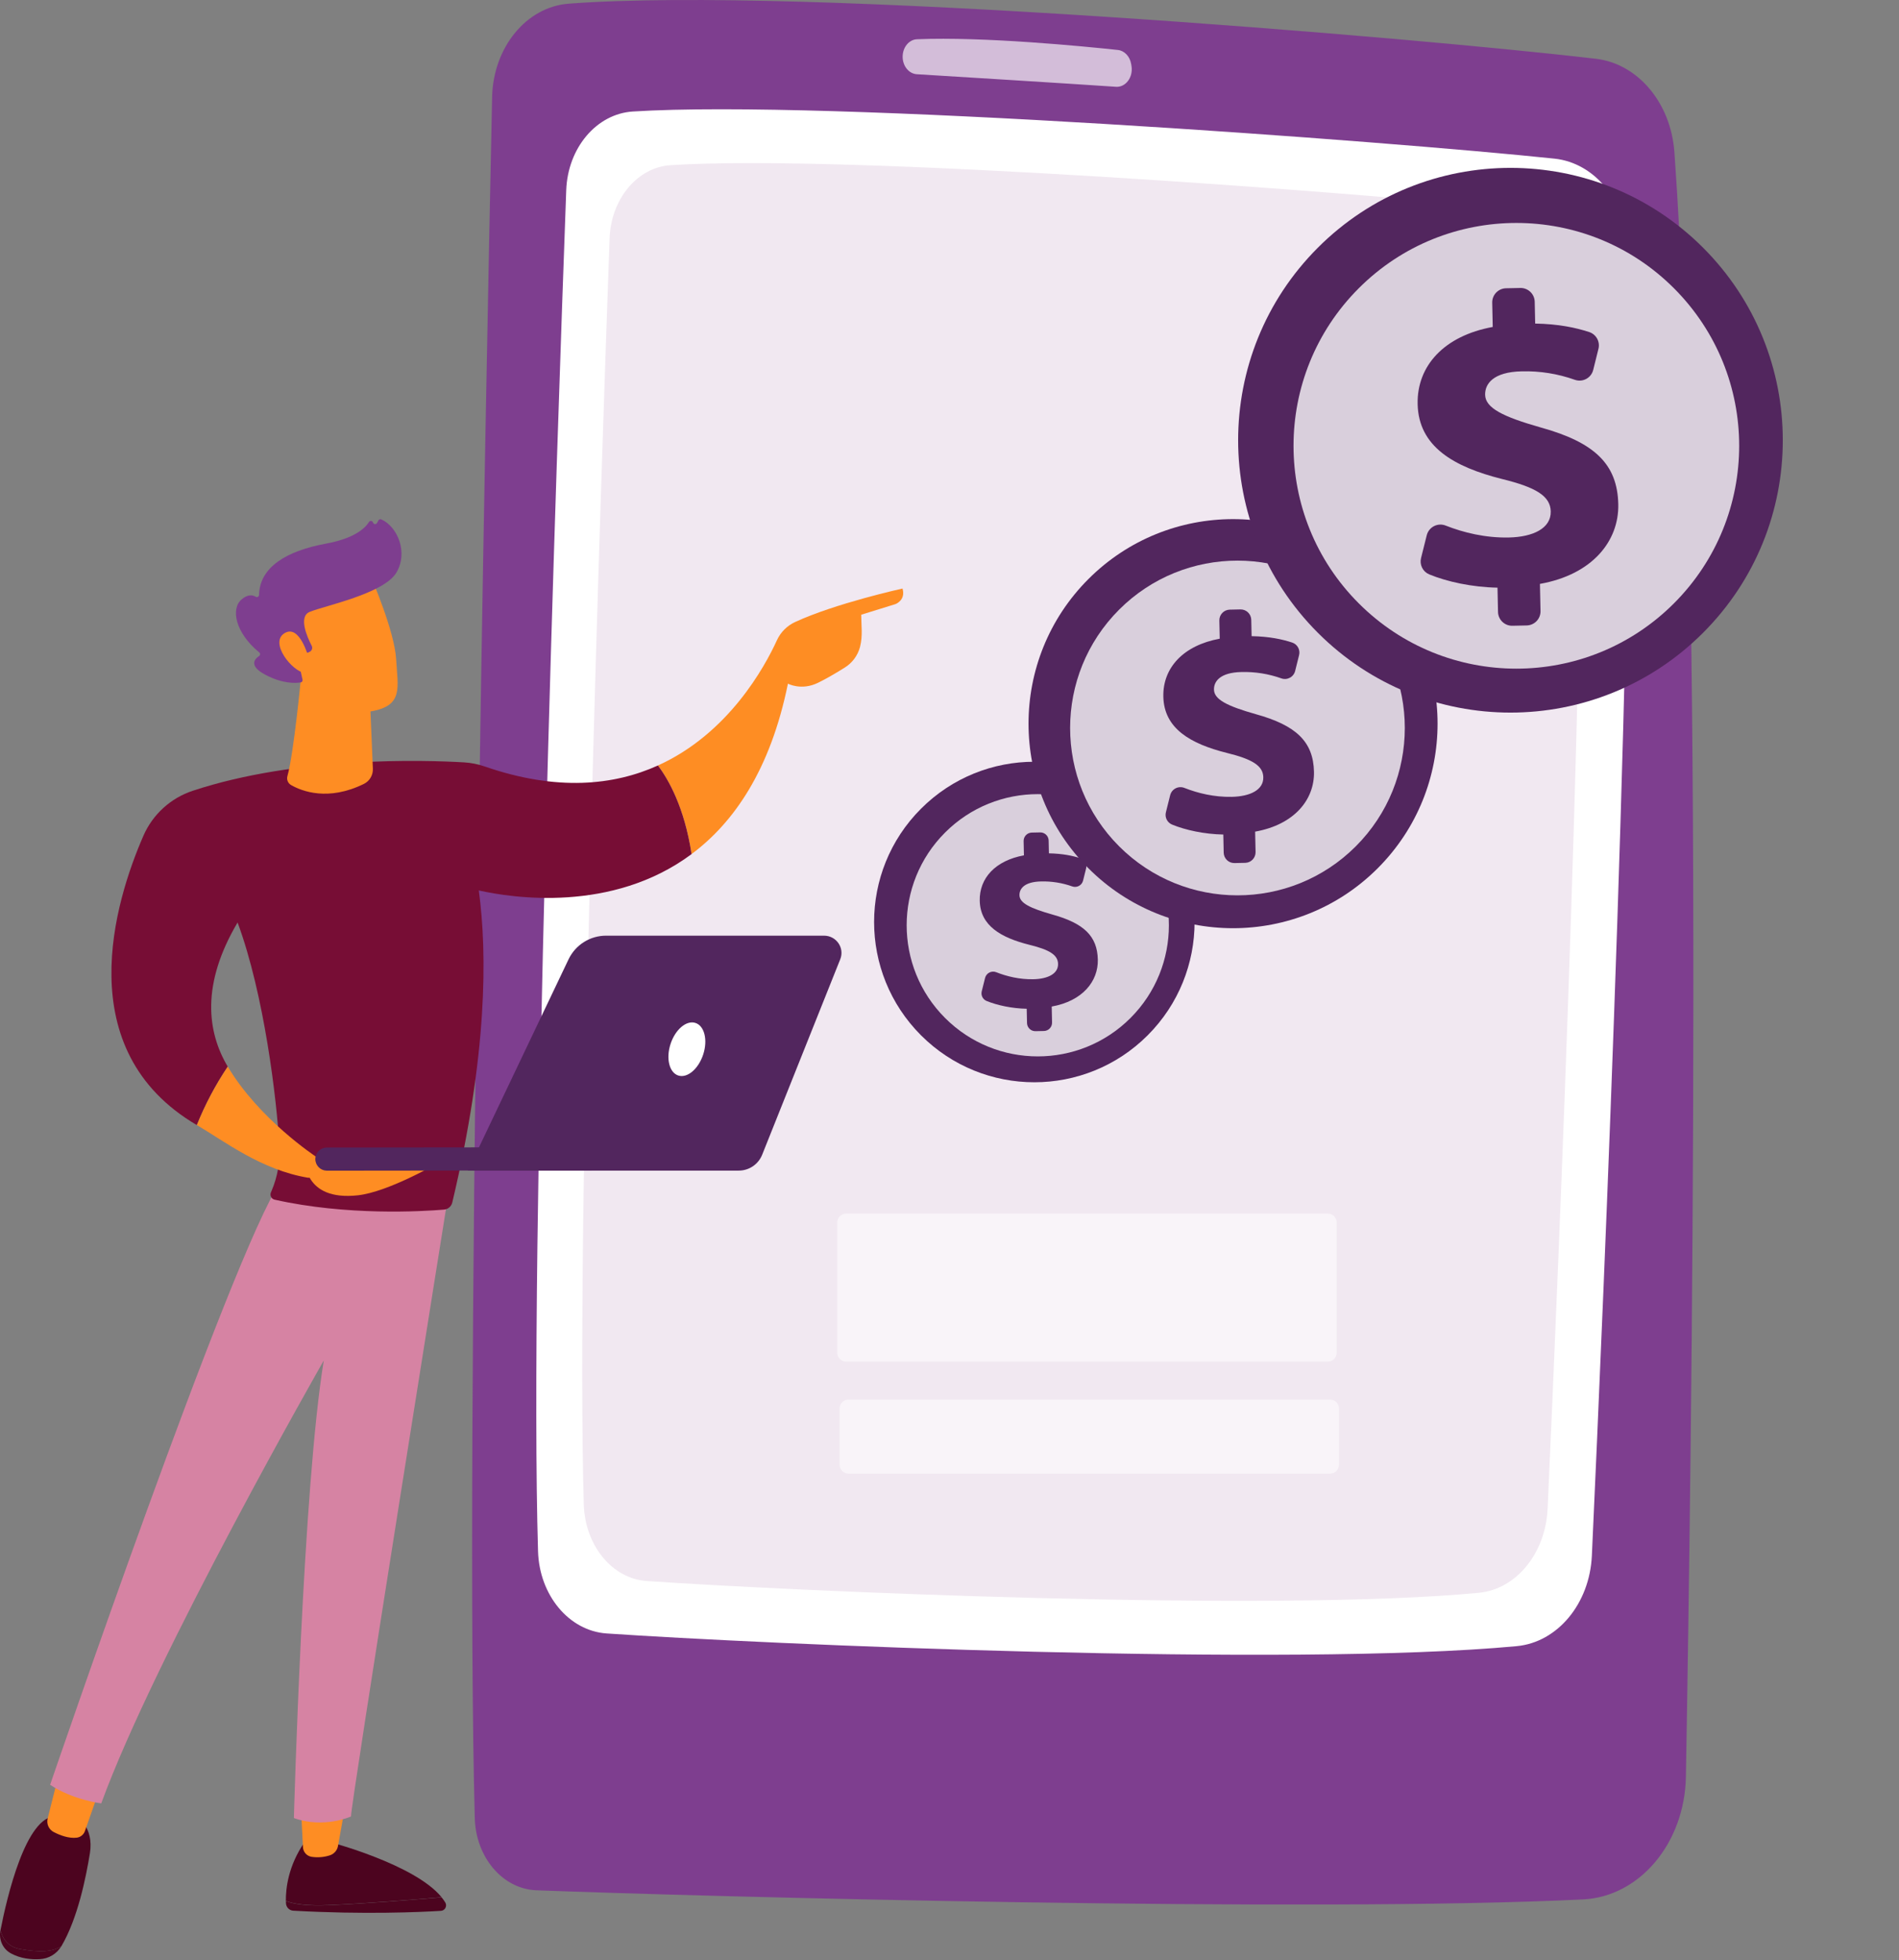
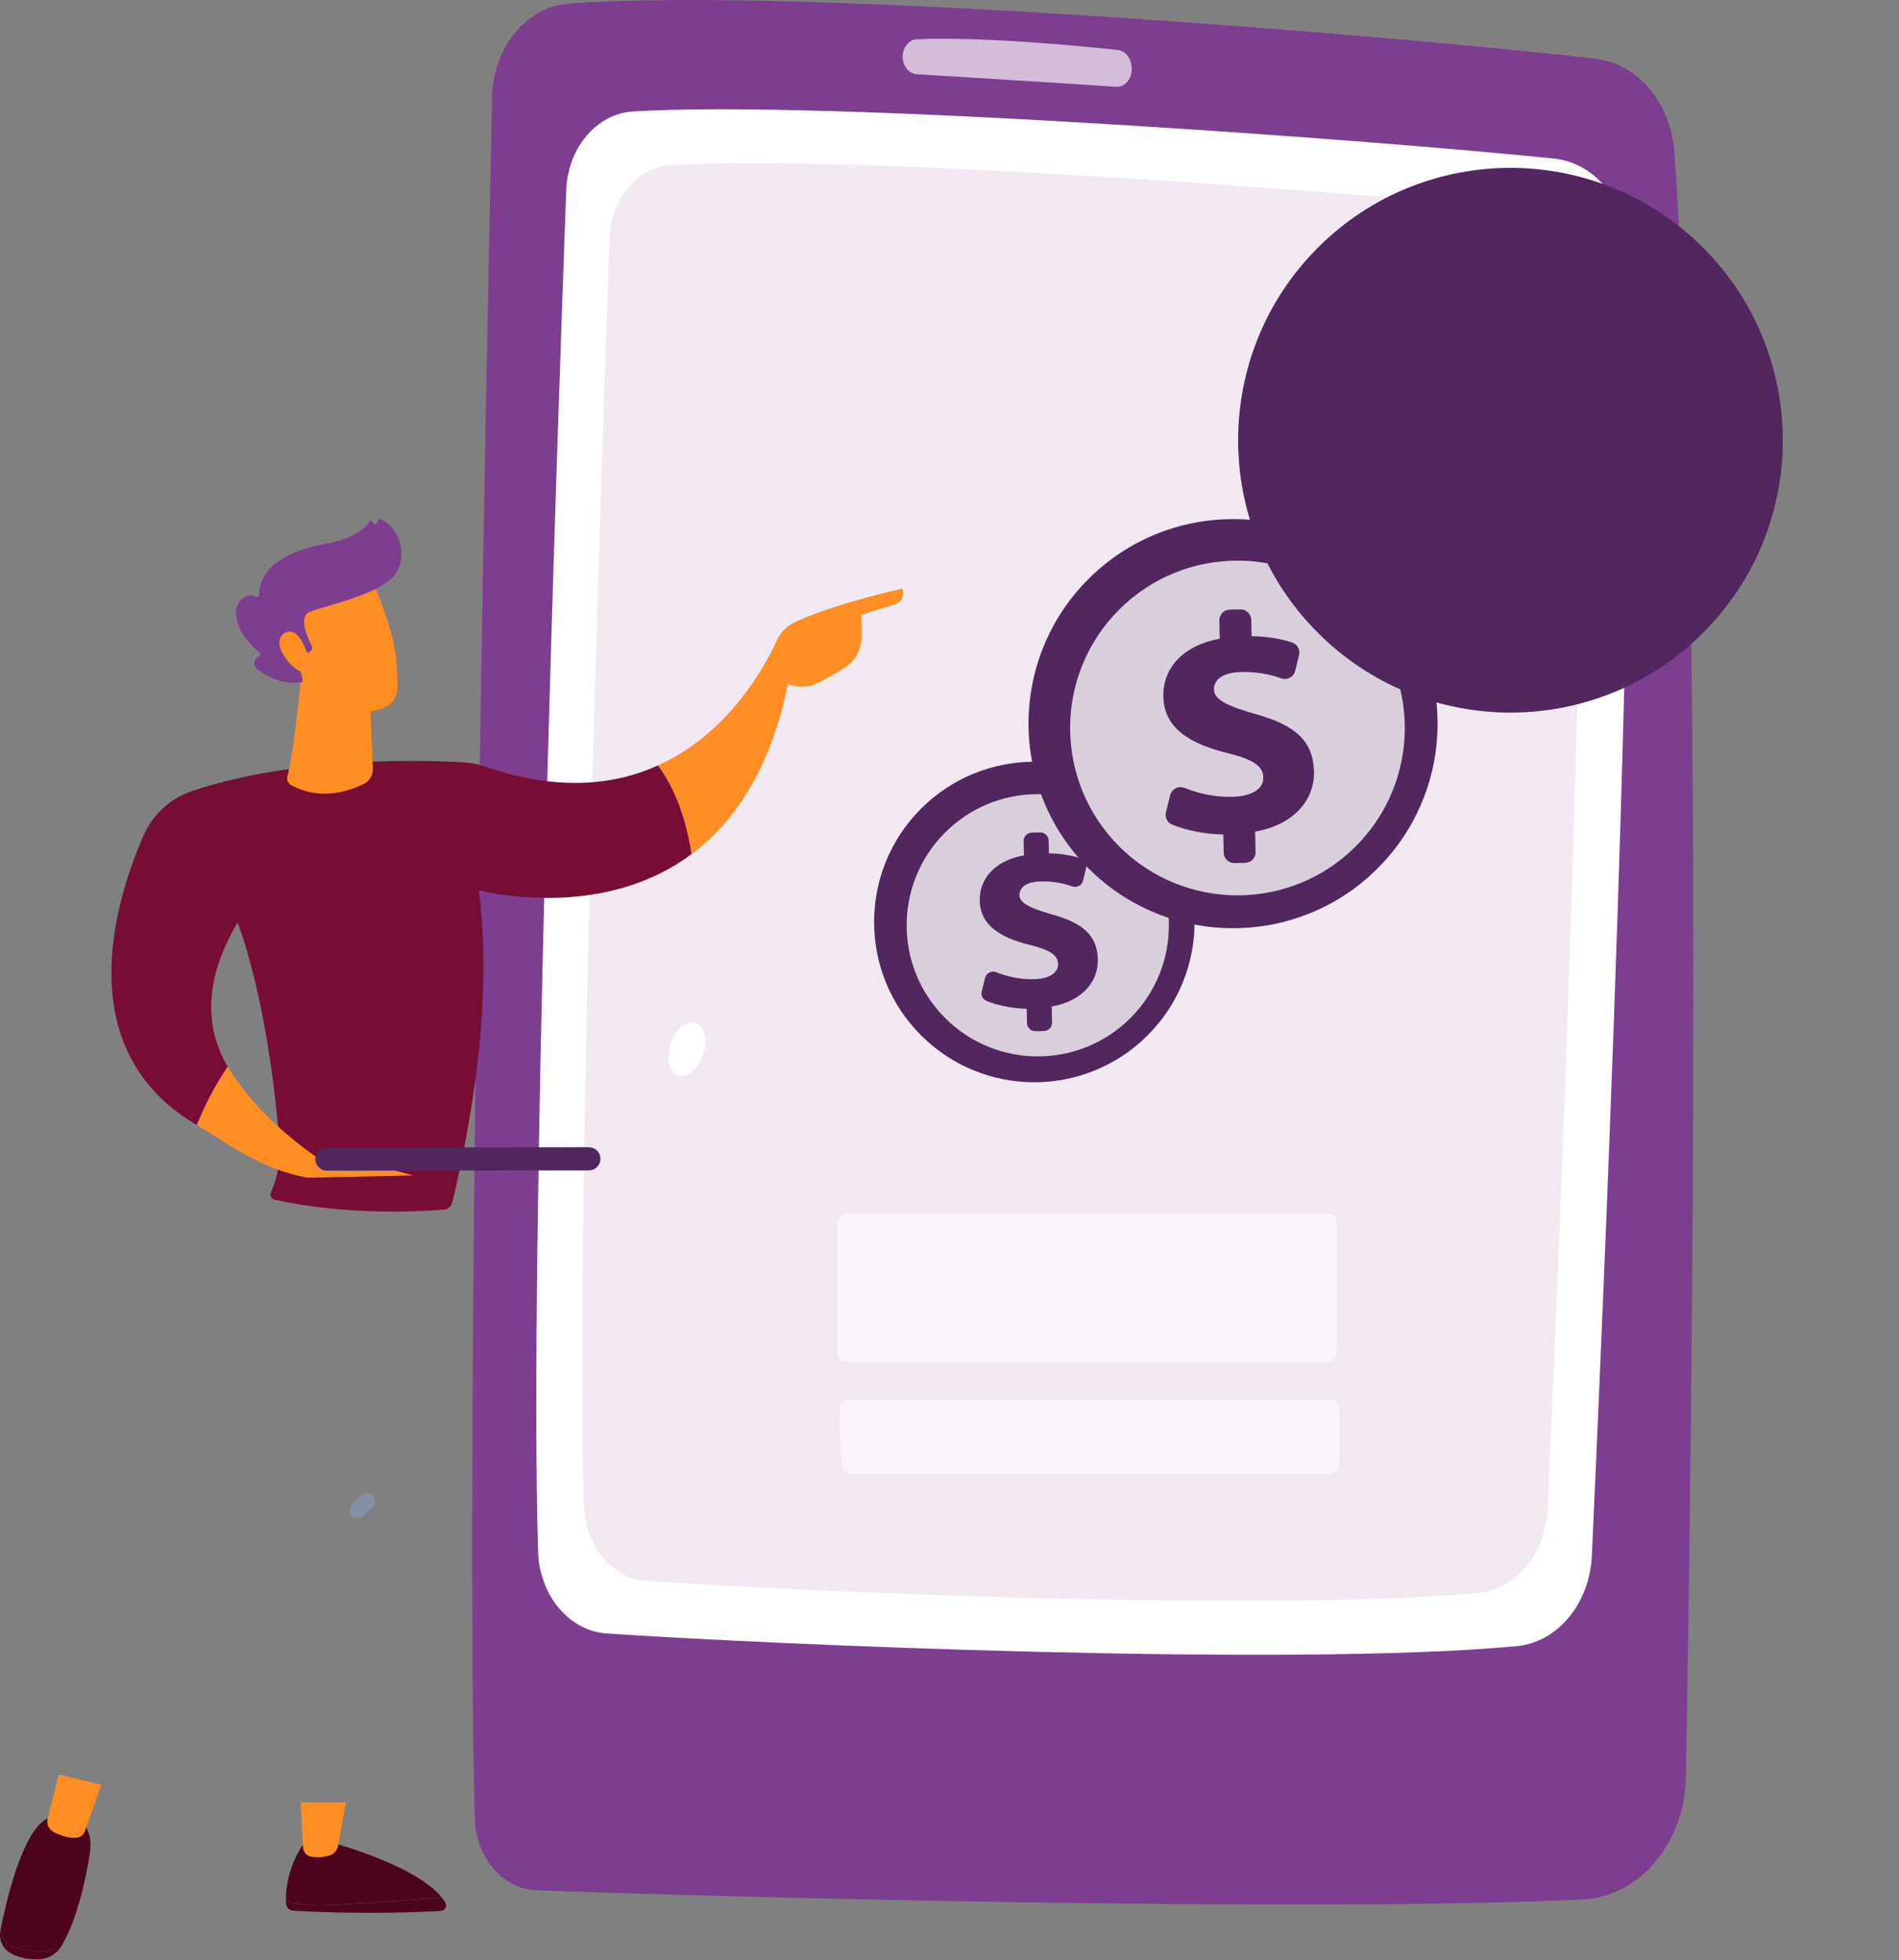
<svg xmlns="http://www.w3.org/2000/svg" width="373" height="385" viewBox="0 0 373 385" fill="none">
  <rect x="0" y="0" width="373" height="385" fill="#808080" stroke="none" />
  <g opacity="0.3">
    <path d="M29.49 190.488C29.43 190.859 29.24 191.196 28.953 191.44C28.667 191.684 28.304 191.818 27.928 191.818C27.112 191.818 26.278 191.833 25.462 191.866C25.046 191.878 24.641 191.726 24.336 191.442C24.031 191.157 23.85 190.764 23.833 190.348C23.817 189.931 23.965 189.525 24.246 189.217C24.527 188.909 24.918 188.724 25.334 188.703C26.198 188.669 27.071 188.652 27.93 188.652C28.138 188.653 28.344 188.694 28.536 188.773C28.728 188.853 28.902 188.97 29.049 189.117C29.195 189.264 29.312 189.439 29.391 189.631C29.47 189.823 29.511 190.029 29.51 190.236C29.511 190.321 29.504 190.405 29.49 190.488Z" fill="#91B3FA" />
    <path d="M73.655 295.069C73.603 295.39 73.454 295.687 73.226 295.92C72.628 296.533 72.007 297.146 71.378 297.74C71.228 297.89 71.05 298.008 70.855 298.087C70.659 298.167 70.448 298.206 70.237 298.203C70.025 298.2 69.817 298.155 69.623 298.07C69.429 297.985 69.255 297.862 69.109 297.708C68.964 297.555 68.851 297.373 68.777 297.175C68.703 296.977 68.669 296.766 68.678 296.555C68.687 296.343 68.738 296.136 68.829 295.945C68.919 295.753 69.047 295.582 69.204 295.441C69.801 294.876 70.392 294.294 70.96 293.711C71.195 293.471 71.5 293.311 71.832 293.256C72.164 293.201 72.504 293.252 72.805 293.403C73.105 293.555 73.349 293.798 73.502 294.097C73.655 294.396 73.709 294.737 73.655 295.069Z" fill="#91B3FA" />
  </g>
  <path d="M96.66 19.065C95.397 78.662 91.298 284.232 93.257 357.081C93.463 364.798 98.757 370.992 105.349 371.244C137.976 372.492 257.588 375.659 310.955 373.039C322.072 372.489 330.911 361.961 331.142 348.948C332.251 286.394 334.698 110.453 328.883 29.855C328.186 20.205 321.707 12.505 313.463 11.542C277.938 7.386 157.805 -2.78 111.7 0.721C103.383 1.352 96.867 9.32 96.66 19.065Z" fill="#7E3E8F" />
  <path d="M111.218 37.356C109.462 85.459 103.923 245.487 105.68 304.656C105.937 313.305 111.764 320.298 119.155 320.804C149.563 322.886 253.305 327.476 297.905 323.298C305.936 322.546 312.238 314.948 312.672 305.536C314.925 256.468 321.416 107.459 319.737 48.949C319.469 39.615 313.288 31.992 305.337 31.157C272.44 27.702 162.199 19.48 124.303 21.9C117.18 22.351 111.522 29.028 111.218 37.356Z" fill="white" />
  <path d="M119.736 46.82C118.13 91.564 113.063 240.428 114.67 295.477C114.906 303.523 120.235 310.028 126.99 310.499C154.801 312.435 249.686 316.705 290.478 312.818C297.823 312.118 303.587 305.051 303.983 296.296C306.046 250.646 311.986 112.034 310.446 57.606C310.199 48.923 304.547 41.832 297.274 41.055C267.187 37.84 166.361 30.192 131.697 32.443C125.189 32.863 120.014 39.074 119.736 46.82Z" fill="#F1E8F1" />
  <path opacity="0.66" d="M177.296 11.14C177.296 12.968 178.514 14.477 180.075 14.577C187.782 15.05 209.492 16.385 219.194 17.044C221.106 17.181 222.608 15.163 222.245 12.961L222.183 12.586C221.935 11.083 220.871 9.953 219.57 9.814C213.012 9.11 193.223 7.162 180.108 7.709C178.535 7.774 177.296 9.3 177.296 11.14Z" fill="white" />
  <path opacity="0.54" d="M260.795 238.336H166.211C165.243 238.336 164.458 239.121 164.458 240.089V265.671C164.458 266.639 165.243 267.424 166.211 267.424H260.795C261.763 267.424 262.548 266.639 262.548 265.671V240.089C262.548 239.121 261.763 238.336 260.795 238.336Z" fill="white" />
-   <path opacity="0.54" d="M261.252 274.871H166.668C165.7 274.871 164.915 275.656 164.915 276.624V287.663C164.915 288.631 165.7 289.416 166.668 289.416H261.252C262.22 289.416 263.005 288.631 263.005 287.663V276.624C263.005 275.656 262.22 274.871 261.252 274.871Z" fill="white" />
+   <path opacity="0.54" d="M261.252 274.871H166.668C165.7 274.871 164.915 275.656 164.915 276.624C164.915 288.631 165.7 289.416 166.668 289.416H261.252C262.22 289.416 263.005 288.631 263.005 287.663V276.624C263.005 275.656 262.22 274.871 261.252 274.871Z" fill="white" />
  <path d="M225.421 203.334C237.713 191.043 237.713 171.114 225.421 158.822C213.129 146.53 193.2 146.53 180.909 158.822C168.617 171.114 168.617 191.043 180.909 203.334C193.2 215.626 213.129 215.626 225.421 203.334Z" fill="#52265E" />
  <path opacity="0.78" d="M222.051 199.929C232.108 189.872 232.108 173.566 222.051 163.508C211.993 153.451 195.687 153.451 185.63 163.508C175.572 173.566 175.572 189.872 185.63 199.929C195.687 209.987 211.993 209.987 222.051 199.929Z" fill="white" />
  <path d="M201.726 200.917L201.666 198.116C198.743 198.061 195.84 197.428 193.769 196.58C193.412 196.428 193.121 196.153 192.949 195.806C192.777 195.458 192.736 195.06 192.833 194.684L193.489 192.06C193.546 191.833 193.65 191.621 193.796 191.438C193.942 191.256 194.125 191.106 194.334 191C194.543 190.894 194.772 190.835 195.005 190.825C195.239 190.815 195.472 190.856 195.689 190.944C197.742 191.754 200.269 192.374 202.976 192.319C205.789 192.258 207.867 191.26 207.824 189.305C207.787 187.542 206.144 186.527 202.212 185.562C196.602 184.157 192.544 181.811 192.44 176.899C192.345 172.465 195.514 169.011 201.12 167.985L201.059 165.183C201.055 164.969 201.093 164.756 201.17 164.556C201.248 164.356 201.365 164.174 201.513 164.019C201.661 163.864 201.839 163.74 202.035 163.654C202.231 163.568 202.443 163.521 202.657 163.517L204.307 163.481C204.522 163.476 204.735 163.514 204.934 163.592C205.134 163.67 205.317 163.786 205.471 163.934C205.626 164.083 205.75 164.26 205.836 164.457C205.923 164.653 205.969 164.864 205.974 165.079L206.029 167.593C208.733 167.644 210.704 168.064 212.282 168.579C212.67 168.71 212.995 168.982 213.191 169.342C213.387 169.701 213.44 170.121 213.34 170.518L212.736 172.945C212.682 173.166 212.582 173.373 212.443 173.553C212.304 173.733 212.128 173.881 211.928 173.989C211.728 174.097 211.507 174.162 211.281 174.179C211.054 174.197 210.826 174.166 210.612 174.09C208.644 173.39 206.565 173.058 204.478 173.111C201.141 173.183 200.215 174.587 200.243 175.826C200.276 177.352 202.305 178.357 206.667 179.599C212.905 181.326 215.534 183.845 215.633 188.469C215.724 192.712 212.659 196.594 206.577 197.681L206.645 200.816C206.654 201.249 206.491 201.668 206.191 201.981C205.892 202.294 205.48 202.475 205.047 202.484L203.397 202.518C203.182 202.524 202.968 202.486 202.767 202.409C202.567 202.331 202.383 202.214 202.228 202.065C202.073 201.916 201.949 201.738 201.862 201.541C201.776 201.344 201.73 201.132 201.726 200.917Z" fill="#52265E" />
  <path d="M270.601 170.531C286.289 154.843 286.289 129.407 270.601 113.719C254.912 98.031 229.477 98.031 213.789 113.719C198.101 129.407 198.101 154.843 213.789 170.531C229.477 186.219 254.912 186.219 270.601 170.531Z" fill="#52265E" />
  <path opacity="0.78" d="M266.304 166.215C279.14 153.379 279.14 132.567 266.304 119.731C253.467 106.894 232.656 106.894 219.819 119.73C206.983 132.567 206.983 153.379 219.819 166.215C232.656 179.051 253.467 179.051 266.304 166.215Z" fill="white" />
  <path d="M240.359 167.473L240.282 163.898C236.551 163.828 232.846 163.028 230.203 161.938C229.747 161.745 229.375 161.395 229.155 160.951C228.936 160.507 228.884 159.998 229.008 159.519L229.844 156.169C229.917 155.881 230.051 155.611 230.236 155.379C230.422 155.146 230.656 154.956 230.921 154.821C231.186 154.686 231.477 154.609 231.775 154.596C232.072 154.583 232.369 154.634 232.645 154.745C235.266 155.778 238.491 156.571 241.95 156.497C245.54 156.42 248.191 155.145 248.137 152.647C248.089 150.394 245.992 149.101 240.973 147.87C233.812 146.074 228.635 143.081 228.501 136.814C228.38 131.155 232.425 126.747 239.58 125.437L239.503 121.862C239.492 121.309 239.7 120.775 240.082 120.376C240.464 119.977 240.989 119.746 241.541 119.733L243.642 119.688C244.195 119.676 244.73 119.884 245.129 120.267C245.528 120.649 245.759 121.174 245.771 121.727L245.839 124.938C249.291 125.002 251.814 125.537 253.814 126.196C254.31 126.362 254.725 126.709 254.975 127.168C255.225 127.628 255.292 128.164 255.163 128.671L254.393 131.769C254.324 132.051 254.197 132.315 254.019 132.544C253.841 132.774 253.618 132.964 253.362 133.102C253.107 133.239 252.825 133.322 252.536 133.344C252.246 133.366 251.955 133.328 251.682 133.23C249.171 132.337 246.517 131.914 243.853 131.982C239.59 132.073 238.414 133.863 238.449 135.445C238.49 137.392 241.074 138.677 246.648 140.258C254.608 142.458 257.964 145.675 258.091 151.578C258.206 156.993 254.294 161.947 246.532 163.33L246.619 167.332C246.631 167.884 246.423 168.419 246.04 168.818C245.658 169.217 245.133 169.448 244.58 169.46L242.479 169.504C241.929 169.514 241.397 169.306 241 168.926C240.603 168.545 240.372 168.023 240.359 167.473Z" fill="#52265E" />
  <path d="M334.508 124.284C355.397 103.395 355.397 69.527 334.508 48.638C313.619 27.748 279.751 27.748 258.861 48.638C237.972 69.527 237.972 103.395 258.861 124.284C279.751 145.174 313.619 145.174 334.508 124.284Z" fill="#52265E" />
-   <path opacity="0.78" d="M328.789 118.503C345.882 101.411 345.882 73.699 328.79 56.606C311.697 39.514 283.985 39.514 266.893 56.606C249.8 73.699 249.8 101.411 266.893 118.503C283.985 135.595 311.697 135.595 328.789 118.503Z" fill="white" />
  <path d="M294.239 120.177L294.137 115.415C289.169 115.323 284.237 114.257 280.717 112.803C280.109 112.546 279.614 112.08 279.322 111.488C279.03 110.897 278.96 110.221 279.125 109.582L280.24 105.122C280.337 104.738 280.515 104.379 280.762 104.069C281.009 103.759 281.32 103.506 281.673 103.326C282.027 103.147 282.414 103.045 282.81 103.027C283.206 103.01 283.601 103.078 283.969 103.226C287.458 104.601 291.753 105.657 296.357 105.563C301.137 105.461 304.667 103.763 304.596 100.443C304.532 97.445 301.739 95.721 295.058 94.082C285.522 91.692 278.63 87.706 278.451 79.361C278.289 71.826 283.676 65.956 293.202 64.212L293.1 59.451C293.083 58.716 293.36 58.004 293.868 57.472C294.376 56.94 295.075 56.632 295.81 56.615L298.607 56.556C298.972 56.547 299.335 56.61 299.675 56.742C300.016 56.873 300.327 57.071 300.59 57.323C300.854 57.575 301.066 57.877 301.213 58.211C301.36 58.545 301.44 58.905 301.448 59.27L301.538 63.545C306.135 63.63 309.494 64.344 312.167 65.219C312.828 65.441 313.38 65.904 313.714 66.516C314.047 67.129 314.137 67.844 313.964 68.519L312.94 72.644C312.848 73.02 312.678 73.371 312.441 73.677C312.204 73.983 311.906 74.235 311.566 74.419C311.225 74.602 310.85 74.712 310.465 74.741C310.079 74.771 309.692 74.719 309.328 74.59C305.984 73.401 302.45 72.837 298.903 72.928C293.232 73.049 291.662 75.433 291.707 77.539C291.762 80.133 295.204 81.842 302.625 83.952C313.225 86.887 317.693 91.167 317.861 99.026C318.015 106.237 312.808 112.833 302.472 114.675L302.586 120.003C302.594 120.368 302.53 120.73 302.398 121.069C302.266 121.409 302.068 121.719 301.816 121.982C301.564 122.245 301.262 122.456 300.929 122.602C300.595 122.749 300.236 122.828 299.872 122.836L297.074 122.896C296.709 122.905 296.346 122.841 296.006 122.708C295.666 122.576 295.355 122.378 295.092 122.125C294.828 121.873 294.617 121.57 294.471 121.236C294.324 120.902 294.246 120.542 294.239 120.177Z" fill="#52265E" />
  <path d="M86.734 372.625C81.344 373.091 71.99 373.847 64.614 374.172C60.181 374.367 57.629 373.934 56.159 373.347C56.159 373.512 56.159 373.669 56.173 373.814C56.193 374.191 56.353 374.547 56.62 374.813C56.888 375.079 57.245 375.236 57.622 375.254C71.558 376.032 82.647 375.529 86.585 375.284C86.771 375.275 86.952 375.218 87.11 375.118C87.268 375.019 87.397 374.881 87.486 374.717C87.575 374.553 87.62 374.369 87.617 374.182C87.614 373.996 87.563 373.813 87.469 373.652C87.249 373.292 87.004 372.949 86.734 372.625Z" fill="#4C041F" />
  <path d="M64.615 374.153C71.991 373.828 81.345 373.072 86.735 372.606C81.436 366.105 64.615 361.723 64.615 361.723H59.863C56.595 366.432 56.122 370.916 56.151 373.326C57.63 373.915 60.182 374.348 64.615 374.153Z" fill="#4C041F" />
  <path d="M59.063 353.984L59.508 362.784C59.53 363.249 59.714 363.692 60.027 364.037C60.34 364.381 60.763 364.606 61.224 364.674C62.42 364.853 63.641 364.752 64.792 364.378C65.198 364.245 65.56 364.006 65.841 363.684C66.123 363.363 66.312 362.972 66.389 362.552L67.925 353.987L59.063 353.984Z" fill="#FE8D23" />
  <path d="M3.926 382.774C1.589 382.352 0.531 380.783 0.089 379.105C0.089 379.121 0.089 379.136 0.079 379.151C-0.265 380.92 0.533 382.755 2.126 383.626C4.051 384.681 6.159 384.864 7.794 384.773C8.656 384.734 9.495 384.482 10.237 384.04C10.978 383.598 11.599 382.98 12.044 382.24L12.058 382.217C10.296 383.349 7.824 383.477 3.926 382.774Z" fill="#4C041F" />
  <path d="M14.951 356.696H11.034C5.066 356.538 1.319 372.805 0.093 379.109C0.536 380.786 1.593 382.355 3.93 382.777C7.829 383.48 10.301 383.347 12.062 382.221C15.285 376.738 16.884 368.707 17.651 364.021C18.526 358.687 14.951 356.696 14.951 356.696Z" fill="#4C041F" />
  <path d="M11.532 348.508L9.357 357.161C9.229 357.677 9.28 358.221 9.502 358.705C9.724 359.188 10.103 359.582 10.578 359.821C11.796 360.447 13.51 361.103 15.084 360.913C15.446 360.865 15.788 360.717 16.07 360.486C16.353 360.255 16.566 359.949 16.684 359.604L19.879 350.502L11.532 348.508Z" fill="#FE8D23" />
-   <path d="M88.061 234.556C88.061 234.556 68.621 356.076 68.948 356.744C68.948 356.744 63.586 359.185 57.725 357.055C57.725 357.055 59.483 292.094 63.602 267.186C63.602 267.186 30.423 325.248 19.888 354.18C19.888 354.18 14.388 353.525 9.844 350.532C9.844 350.532 45.568 246.021 55.098 232.102L88.061 234.556Z" fill="#D683A3" />
  <path d="M177.271 115.586C177.271 115.586 164.152 118.473 156.173 122.163C154.59 122.893 153.322 124.165 152.598 125.75C150.212 130.975 143.072 144.086 129.223 150.34C131.218 152.987 134.428 158.493 135.823 167.745C144.139 161.558 151.318 151.219 154.765 134.267C154.765 134.267 157.39 135.694 160.663 134.103C162.393 133.263 164.39 132.072 165.888 131.134C167.388 130.215 168.476 128.753 168.927 127.053C169.498 124.815 169.161 122.846 169.161 120.728L175.898 118.64C175.898 118.64 177.947 117.881 177.271 115.586Z" fill="#FE8D23" />
  <path d="M135.837 167.742C134.438 158.489 131.228 152.984 129.237 150.337C120.636 154.224 109.448 155.466 95.2 150.53C93.885 150.076 92.515 149.805 91.127 149.725C83.543 149.281 58.549 148.47 37.866 155.302C35.721 156.009 33.749 157.161 32.079 158.682C30.408 160.203 29.077 162.058 28.173 164.128C22.574 176.963 13.522 206.206 38.661 220.963C40.278 216.934 42.312 213.085 44.729 209.479C40.68 202.649 39.481 193.32 46.666 181.171C51.907 195.32 54.366 215.959 54.878 225.1C55.046 228.108 54.519 231.115 53.339 233.887L53.21 234.19C53.151 234.33 53.123 234.482 53.129 234.634C53.135 234.786 53.174 234.935 53.243 235.071C53.313 235.206 53.411 235.325 53.532 235.418C53.652 235.511 53.792 235.577 53.94 235.61C68.103 238.789 82.815 237.926 87.215 237.563C87.597 237.532 87.958 237.381 88.249 237.132C88.54 236.883 88.744 236.549 88.834 236.177C95.717 207.173 95.732 187.388 94.048 174.881C100.489 176.325 120.179 179.395 135.837 167.742Z" fill="#770D35" />
  <path d="M59.144 132.812C59.144 132.812 57.713 147.954 56.452 152.434C56.359 152.764 56.379 153.115 56.51 153.432C56.641 153.749 56.874 154.013 57.172 154.181C59.313 155.405 64.446 157.399 71.472 153.959C72.026 153.684 72.488 153.255 72.801 152.723C73.115 152.19 73.267 151.578 73.239 150.961L72.622 136.33L59.144 132.812Z" fill="#FE8D23" />
  <path d="M72.923 113.438C72.923 113.438 77.503 123.959 77.811 129.481C78.119 135.003 79.308 138.588 72.923 139.699C66.537 140.81 61.158 137.636 58.245 132.129C58.245 132.129 53.678 123.652 54.703 120.182C55.727 116.711 72.923 113.438 72.923 113.438Z" fill="#FE8D23" />
  <path d="M60.431 128.189L60.794 128.029C60.904 127.98 61.003 127.91 61.084 127.823C61.166 127.735 61.228 127.632 61.269 127.519C61.309 127.406 61.325 127.286 61.317 127.167C61.309 127.047 61.277 126.931 61.222 126.824C60.323 125.085 58.567 121.099 60.834 120.168C63.757 118.969 75.334 116.609 77.831 112.501C80.231 108.553 78.106 103.457 74.907 102.008C74.806 101.959 74.689 101.951 74.582 101.986C74.475 102.021 74.386 102.096 74.332 102.195L74.066 102.7C74.026 102.776 73.963 102.839 73.887 102.88C73.811 102.921 73.724 102.938 73.638 102.93C73.552 102.921 73.47 102.886 73.404 102.83C73.337 102.775 73.289 102.701 73.266 102.617C73.243 102.537 73.197 102.465 73.134 102.41C73.071 102.355 72.994 102.32 72.911 102.308C72.829 102.296 72.744 102.309 72.669 102.344C72.593 102.379 72.529 102.435 72.485 102.506C71.716 103.734 69.644 105.726 64.097 106.749C56.22 108.204 51.011 111.391 50.882 116.835C50.881 116.912 50.859 116.989 50.819 117.055C50.779 117.122 50.721 117.176 50.653 117.213C50.584 117.249 50.507 117.267 50.429 117.263C50.351 117.259 50.276 117.235 50.211 117.192C49.629 116.839 48.698 116.672 47.461 117.717C45.298 119.537 46.184 124.256 50.926 128.137C50.979 128.179 51.022 128.233 51.051 128.294C51.08 128.355 51.094 128.423 51.092 128.49C51.09 128.558 51.072 128.624 51.039 128.684C51.007 128.743 50.961 128.794 50.905 128.833C50.046 129.393 48.763 130.724 52.085 132.5C55.523 134.336 58.086 134.186 59.073 134.022C59.131 134.013 59.186 133.991 59.236 133.959C59.285 133.928 59.328 133.886 59.361 133.837C59.393 133.788 59.416 133.733 59.427 133.676C59.438 133.618 59.436 133.558 59.423 133.501L58.369 128.716C58.355 128.653 58.356 128.587 58.37 128.524C58.385 128.461 58.414 128.402 58.455 128.352C58.495 128.301 58.547 128.26 58.605 128.232C58.664 128.204 58.727 128.19 58.792 128.189H60.431Z" fill="#7E3E8F" />
  <path d="M60.629 129.205C60.629 129.205 58.882 122.484 55.867 124.368C52.853 126.252 57.432 131.899 59.855 132.151L60.629 129.205Z" fill="#FE8D23" />
  <path d="M60.501 231.302L81.177 230.856C81.177 230.856 63.152 225.761 62.033 227.144C62.033 227.144 50.862 219.803 44.739 209.477C42.321 213.081 40.285 216.929 38.666 220.956C44.154 224.184 51.361 229.78 60.501 231.302Z" fill="#FE8D23" />
-   <path d="M59.917 227.715C59.917 227.715 59.491 235.95 70.301 234.753C76.177 234.104 85.661 228.626 85.661 228.626C85.661 228.626 60.939 228.56 59.917 227.715Z" fill="#FE8D23" />
  <path d="M64.151 229.92H64.269L115.662 229.864C115.96 229.864 116.256 229.805 116.532 229.691C116.808 229.576 117.059 229.409 117.271 229.197C117.482 228.986 117.65 228.735 117.764 228.459C117.878 228.183 117.937 227.887 117.937 227.588C117.937 227.289 117.878 226.993 117.764 226.717C117.65 226.441 117.482 226.19 117.271 225.979C117.059 225.768 116.808 225.6 116.532 225.486C116.256 225.371 115.96 225.312 115.662 225.312L64.269 225.367C63.666 225.353 63.082 225.578 62.644 225.994C62.207 226.41 61.953 226.983 61.938 227.586C61.923 228.189 62.149 228.774 62.565 229.211C62.981 229.648 63.553 229.902 64.157 229.917L64.151 229.92Z" fill="#52265E" />
-   <path d="M161.86 183.762H119.06C117.519 183.758 116.009 184.191 114.703 185.01C113.398 185.829 112.351 187.001 111.683 188.39L91.901 229.903H145.089C146.079 229.905 147.048 229.611 147.87 229.058C148.691 228.505 149.329 227.719 149.699 226.801L165.043 188.386C165.926 186.167 164.272 183.762 161.86 183.762Z" fill="#52265E" />
  <path d="M131.704 205.041C130.776 207.891 131.462 210.66 133.234 211.228C135.007 211.796 137.196 209.938 138.124 207.087C139.052 204.235 138.366 201.467 136.593 200.899C134.821 200.331 132.631 202.189 131.704 205.041Z" fill="white" />
</svg>